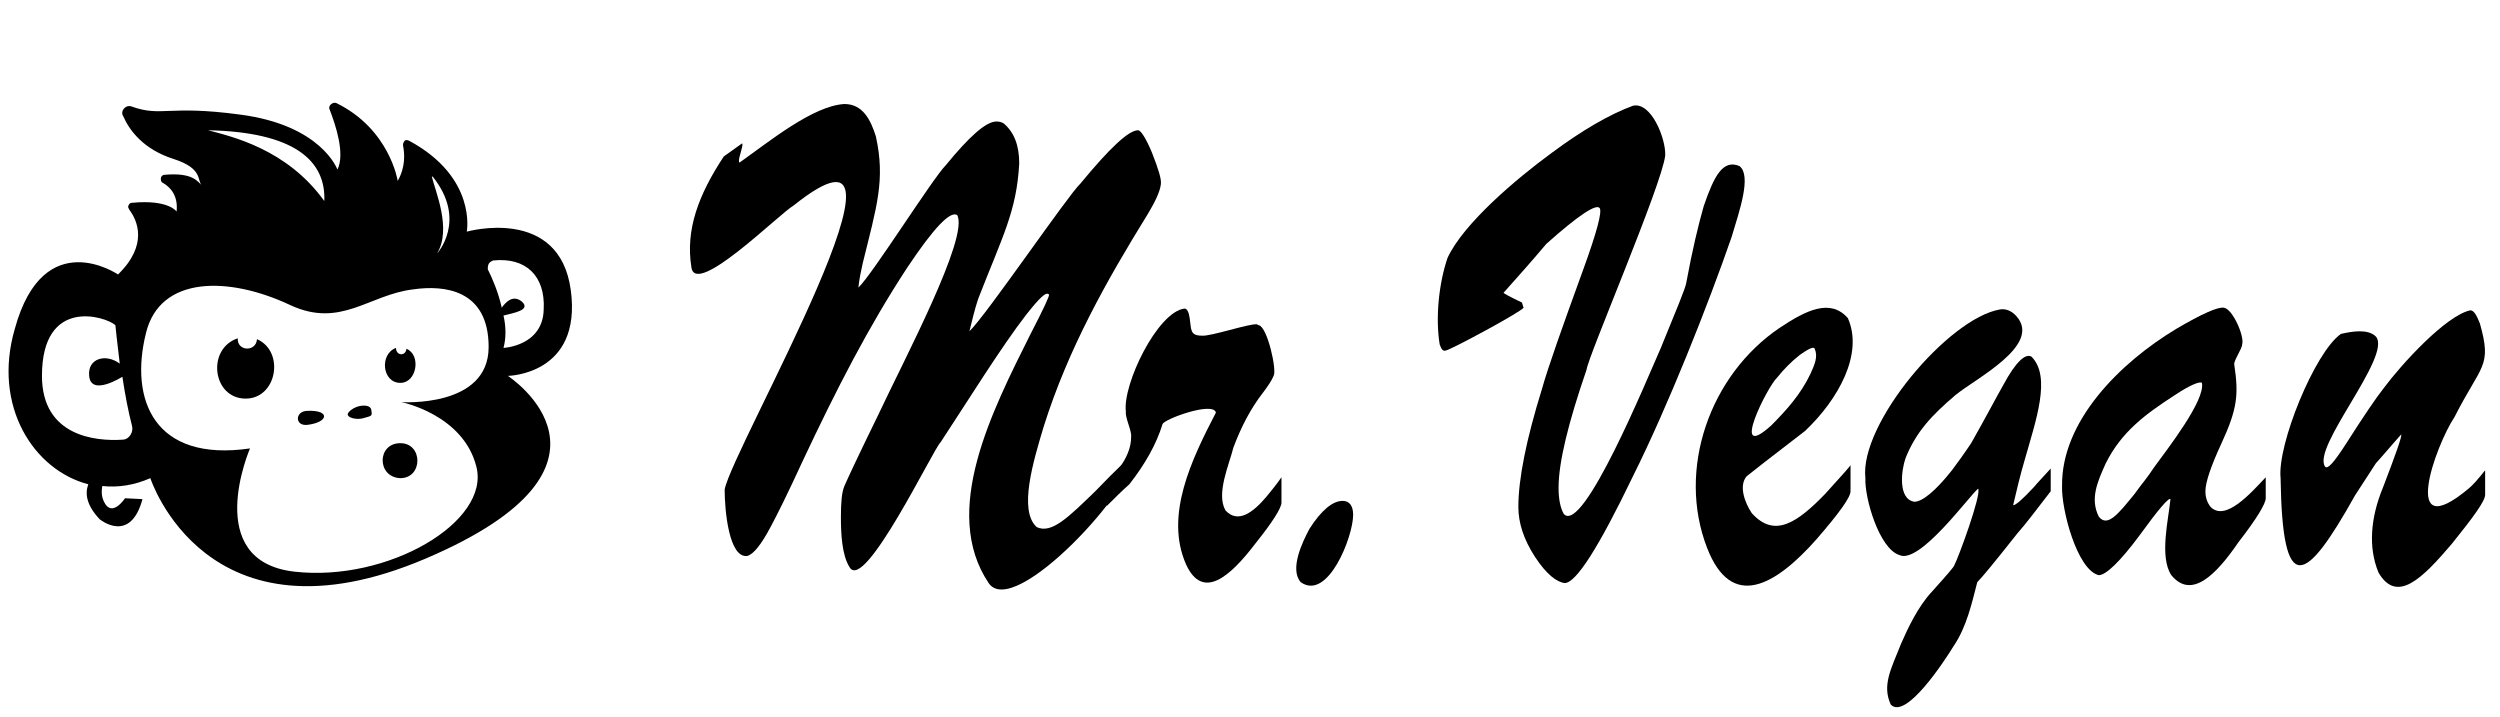
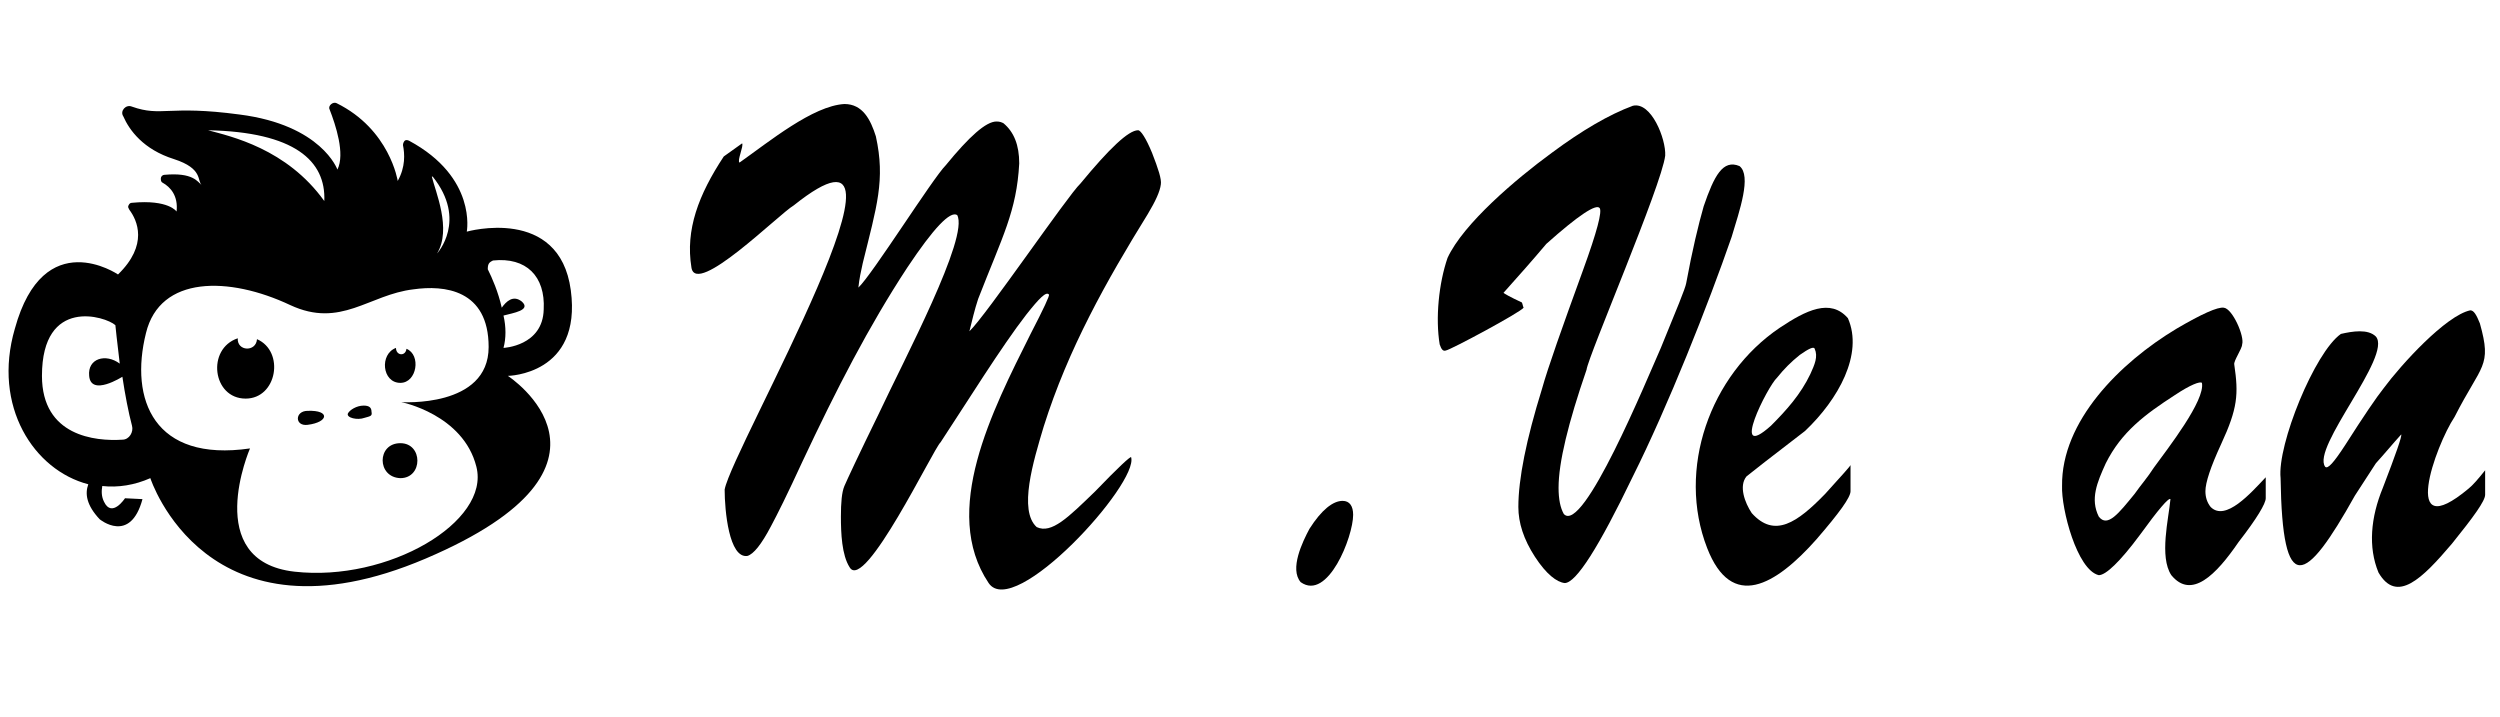
<svg xmlns="http://www.w3.org/2000/svg" version="1.1" id="mr-vegan-logo" x="0px" y="0px" width="286px" height="82px" viewBox="0 0 286 82" style="enable-background:new 0 0 286 82;" xml:space="preserve">
  <path d="M248.4 65.8c-1.4-2.1-0.3-6.5-0.1-8.7 -0.2-0.2-1.4 1.2-3.5 4.1 -2.3 3.1-3.9 4.6-4.7 4.6 -2.5-0.6-4.3-7.6-4.2-10.2 -0.1-7.4 6.6-14.1 13.1-18 2.9-1.7 4.7-2.5 5.4-2.4 1 0.1 2.4 3.3 2.1 4.2 0 0.5-1 1.9-0.9 2.3 0.5 3.4 0.4 5-1.5 9.1 -1.2 2.6-1.8 4.4-1.8 5.4 0 0.7 0.2 1.3 0.6 1.8 1.7 1.7 4.6-1.6 6.3-3.4v2.4c0 0.6-1 2.3-3.1 5C253.5 65.8 250.7 68.6 248.4 65.8zM244.2 56.5c0.7-1 1.5-1.9 2.2-3 1.6-2.2 5.9-7.7 5.5-9.7 -0.2-0.2-1.3 0.2-3.1 1.4 -3.4 2.2-6.1 4.2-7.9 7.8 -1 2.2-1.8 4.1-0.8 6.1C241.1 60.4 242.4 58.7 244.2 56.5z" />
  <path d="M195.3 62.7c-3.5-9 0.3-19.8 8.3-25.2 3-2 5.8-3.4 7.8-1.1 1.8 4.1-1.1 9.3-4.9 12.9 -3.9 3-6.1 4.7-6.7 5.2 -0.9 1.1-0.2 3 0.6 4.2 2.6 2.9 5.2 1.1 8.4-2.2 1.9-2.1 2.9-3.2 2.9-3.3v3c0 0.7-1.3 2.5-3.9 5.5C203.1 67 198.1 69.9 195.3 62.7zM202.6 48.7c1.8-1.8 3.4-3.6 4.5-5.9 0.5-1.1 0.9-2 0.5-2.9 -0.1-0.3-0.7 0-1.7 0.7 -1 0.8-1.8 1.6-2.6 2.6C202.2 44.2 197.8 53 202.6 48.7z" />
  <path d="M175.6 63.7c-1.3-2-1.9-3.9-1.9-5.7 0-3.2 0.9-7.7 2.7-13.5 0.7-2.5 2.3-7 4.7-13.6 1.6-4.4 2.2-6.7 1.9-7.1 -0.4-0.5-2.4 0.8-6.1 4.1 -1.6 1.9-3.2 3.7-4.9 5.6 0.1 0.1 0.8 0.5 2.1 1.1 0.1 0.2 0.1 0.4 0.2 0.6 -0.3 0.5-8.3 4.8-8.9 4.9 -0.3 0.1-0.5-0.1-0.7-0.7 -0.5-3-0.1-7 0.9-9.9 1.8-3.9 7.8-9 11.9-12 3.5-2.6 6.6-4.4 9.3-5.4 2.1-0.5 3.8 3.8 3.7 5.7 -0.4 3.4-8.8 22.9-9 24.5 -2.1 6.1-3.2 10.6-3.2 13.5 0 1.3 0.2 2.3 0.6 3 2.2 2.4 9.5-15.4 11.1-19 1.8-4.4 2.8-6.8 2.9-7.4 0.7-3.8 1.4-6.7 2-8.8 1.2-3.5 2.2-5.4 4.1-4.6 1.4 1.1 0 5.1-0.9 8.1 -2.7 7.8-7.3 19.4-11.3 27.4 -3.9 8.1-6.5 12.2-7.8 12.2C178.1 66.6 176.9 65.7 175.6 63.7z" />
-   <path d="M135.7 64.6c-2.5-5.6 0.6-12 3.4-17.4 -0.3-1.3-5.8 0.7-6.1 1.3 -0.7 2.3-2 4.6-3.8 6.9 -0.9 0.8-1.7 1.6-2.6 2.5v-2.8c0.7-0.6 1.1-1.1 1.4-1.5 0.9-1.2 1.4-2.4 1.4-3.6 0.1-0.7-0.7-2.2-0.6-2.9 -0.4-3.1 3.6-11.4 6.7-11.8 0.3 0 0.5 0.4 0.6 1.1 0.2 1.3 0 2 1.4 2 1 0.1 5.4-1.4 6.3-1.3 0.1 0.1 0.2 0.1 0.2 0.1 1 0.2 2.1 5.2 1.7 5.8 -0.2 0.5-0.6 1.1-1.2 1.9 -1.4 1.8-2.5 3.9-3.4 6.3 -0.5 2-2 5.3-0.9 7.2 1.4 1.5 3.1 0.3 4.7-1.6 0.4-0.5 1-1.2 1.7-2.2v2.9c0 0.6-1 2.2-3 4.7C140.7 66 137.6 68.7 135.7 64.6z" />
  <path d="M148.8 66.6c-1.3-1.5 0.2-4.6 1-6.1 1.4-2.2 2.7-3.2 3.8-3.2 0.8 0 1.2 0.6 1.2 1.6C154.8 61.4 151.9 68.8 148.8 66.6z" />
  <path d="M272.1 65.5c-1.2-2.9-0.9-6.3 0.5-9.7 1.5-3.9 2.2-5.9 2.1-6.1 -1 1.1-1.9 2.2-2.9 3.3 -0.8 1.2-1.6 2.5-2.4 3.7 -5.7 10.2-8.3 11.7-8.5-2 -0.4-3.8 3.9-14.4 6.9-16.5 1.3-0.3 3.1-0.6 4 0.3 1.9 2.2-7.4 12.7-5.8 14.9 0.3 0.3 1-0.5 2.3-2.5 2.1-3.3 3.6-5.5 4.4-6.5 2-2.7 7.1-8.3 9.9-8.9 0.4 0 0.7 0.5 1.1 1.5 1.4 5 0.2 4.6-2.9 10.7 -2.2 3.3-6.3 14.8 1.6 8.2 0.5-0.4 1.1-1.1 1.9-2.1v2.8c0 0.7-1.3 2.5-3.8 5.6C277.1 66.2 274.2 69.1 272.1 65.5z" />
  <path d="M113.1 66.7c-5.5-8.2 0.4-19.7 4.8-28.5 1.5-2.9 2.2-4.4 2.1-4.5 -0.3-0.4-1.1 0.4-2.6 2.3 -2.8 3.6-6.9 10.2-9.8 14.6 -0.8 0.7-8.7 17.2-10.4 14.3 -0.9-1.4-1-3.9-1-5.8 0-1.6 0.1-2.8 0.4-3.5 0.3-0.7 1.6-3.5 3.9-8.2 2.9-6.2 10.4-20.3 9-22.8 -0.8-0.5-2.7 1.5-5.7 6 -4.4 6.7-8.1 13.9-12 22.2 -1.7 3.7-2.9 6.1-3.6 7.4 -1.1 2.1-2 3.2-2.7 3.4 -2.1 0.3-2.6-5.2-2.6-7.6 0.9-4.8 24.7-45.9 7.9-32.5 -1.7 1-11.2 10.5-11.7 7.1 -0.7-4.3 0.8-8.3 3.7-12.7 0.7-0.5 1.4-1 2.1-1.5 0.2 0.3-0.6 2-0.3 2.2 3.4-2.4 8.4-6.5 12-6.7 2.1 0 3 1.8 3.6 3.7 1.1 5 0.1 8-1.5 14.5 -0.2 0.9-0.4 1.8-0.5 2.8 1.6-1.5 8.5-12.5 10-14 2.7-3.3 4.6-5 5.8-5 0.4 0 0.6 0.1 0.8 0.2 1.2 1 1.8 2.5 1.8 4.6 -0.3 5.5-1.9 8.3-4.7 15.5 -0.4 1.2-0.7 2.5-1 3.7 1.9-1.8 11.3-15.6 12.7-16.9 3.3-4 5.5-6.1 6.6-6.1 0.3 0 0.9 0.9 1.6 2.6 0.7 1.8 1.1 3 1 3.6 -0.1 0.8-0.6 1.9-1.5 3.4 -4.7 7.6-9.1 15.4-11.9 24.3 -1.2 4-2.9 9.6-0.8 11.5 1.7 0.8 3.6-1.1 6.7-4.1 2.6-2.7 4-4 4.1-3.9C130.3 55.3 116 71 113.1 66.7z" />
-   <path d="M216.3 80.6c-1-2.2 0-4 1.2-7 0.7-1.6 1.9-4.2 3.5-5.9 1.7-1.9 2.6-2.9 2.6-3.1 0.4-0.7 3.1-8 2.7-8.7 -1 0.8-6.7 8.7-9 7.6 -2.3-0.7-4-6.5-3.9-8.8 -0.7-6.2 9.5-18.3 15.4-19.3 0.6-0.1 1.3 0.1 1.9 0.8 2.9 3.3-4.7 7.1-7 9 -2.7 2.3-4.5 4.2-5.7 7.2 -0.5 1.4-0.9 4.7 1 5 0.9 0 2.4-1.2 4.3-3.6 0.6-0.8 1.4-1.9 2.2-3.1 1.7-3 2.9-5.3 3.7-6.7 1.4-2.6 2.5-3.6 3.2-3.2 2.3 2.3 0.5 7.3-0.8 11.9 -0.5 1.7-0.9 3.4-1.3 5.1 0.3 0 1.1-0.7 2.4-2.1 0.4-0.5 1.1-1.2 1.9-2.1v2.6c-1.7 2.2-2.9 3.8-3.8 4.8 -2.6 3.3-4.1 5.1-4.6 5.6 -0.6 2.3-1.2 5.1-2.7 7.3C222.4 75.7 218 82.4 216.3 80.6z" />
  <path d="M35.2 48.6c2.4-0.3 2.6-1.7 0-1.6C33.7 47 33.7 48.8 35.2 48.6L35.2 48.6z" />
  <path d="M41.7 47.8c0.7-0.2 0.9-0.2 0.8-0.7 0-0.5-0.3-0.7-0.9-0.7 -0.8 0-1.6 0.5-1.8 0.9C39.6 47.8 40.9 48.1 41.7 47.8L41.7 47.8z" />
  <path d="M28.1 45.6c3.6 0 4.5-5.4 1.3-6.8 -0.1 1.5-2.3 1.4-2.2-0.1C23.6 39.9 24.3 45.6 28.1 45.6z" />
  <path d="M45.8 43.8c1.9 0 2.4-3.2 0.7-3.9 -0.1 0.9-1.2 0.8-1.2-0.1C43.4 40.5 43.7 43.8 45.8 43.8z" />
  <path d="M13.2 37.2c0 0 0.2 2 0.5 4.4 -1.6-1.2-3.7-0.6-3.5 1.4 0.2 2.4 3.8 0.1 3.8 0.1 0.3 2 0.7 4.1 1.1 5.6 0.2 0.7-0.3 1.6-1.1 1.6 -3.1 0.2-9.2-0.4-9.2-7.3C4.8 33.9 12.1 36.2 13.2 37.2zM16.7 38.1c1.6-6.6 9.5-6.5 16.5-3.2 5.8 2.7 9-1.2 14.1-1.8 3.5-0.5 8.6 0 8.6 6.6 0 7-10 6.3-10 6.3s7.1 1.4 8.6 7.4c1.6 6.3-10.1 13.2-20.8 12 -10.7-1.2-5.1-14.1-5.1-14.1C17.6 52.9 14.8 45.7 16.7 38.1zM23.8 14.9c9.9 0.2 13.5 3.5 13.3 8.1C32.8 17 26.4 15.6 23.8 14.9 23.8 14.9 23.8 14.9 23.8 14.9zM49.4 20.2c0 0 0.1 0 0.1 0 4 5 0.5 8.8 0.5 8.8C51.7 26.2 49.8 21.9 49.4 20.2zM55.9 30.2c0.1-0.2 0.3-0.3 0.5-0.4 3.8-0.4 6 1.8 5.8 5.6 -0.1 4.2-4.6 4.4-4.6 4.4 0.3-1.1 0.3-2.4 0-3.7 1.1-0.3 3.2-0.6 2.1-1.6 -1-0.8-1.8 0-2.3 0.7 -0.4-1.8-1.1-3.4-1.6-4.4C55.8 30.7 55.8 30.4 55.9 30.2zM10.1 55.4c-0.4 1.1-0.2 2.4 1.3 4 0 0 3.5 2.9 4.9-2.3l-2-0.1c0 0-1.5 2.3-2.4 0.4 -0.3-0.6-0.3-1.2-0.2-1.8 1.8 0.2 3.7-0.1 5.5-0.9 0 0 6.4 19.9 31.5 9.2 25.1-10.7 9.4-20.9 9.4-20.9s8.5-0.1 7.2-9.8c-1.3-9.7-11.9-6.7-11.9-6.7s1.2-6.2-6.6-10.4c-0.2-0.1-0.4-0.1-0.5 0 -0.1 0.1-0.2 0.3-0.2 0.5 0.2 1 0.3 2.5-0.6 4.1 0 0-0.9-5.9-7-8.9 -0.4-0.2-1 0.3-0.8 0.7 0.7 1.8 1.8 5.1 0.9 6.9 0 0-1.8-5.1-11.2-6.3 -8.2-1.1-8.9 0.3-12.3-0.9 -0.7-0.3-1.4 0.5-1 1.1 0.7 1.6 2.3 3.8 5.8 4.9 3.4 1.1 2.6 2.5 3.2 3 -0.5-0.4-1-1.5-4.3-1.2 -0.2 0-0.4 0.2-0.4 0.4 0 0.2 0 0.4 0.2 0.5 0.9 0.5 1.8 1.5 1.6 3.3 0 0-0.9-1.4-5.1-1 -0.2 0-0.3 0.1-0.4 0.3 -0.1 0.2 0 0.3 0.1 0.5 0.9 1.2 2.2 4-1.3 7.4 0 0-8.5-5.8-11.8 6.2C-0.9 46.5 3.9 53.8 10.1 55.4L10.1 55.4z" />
  <path d="M45.8 54.7c2.6 0 2.6-4 0-4C43.1 50.7 43.1 54.6 45.8 54.7z" />
</svg>